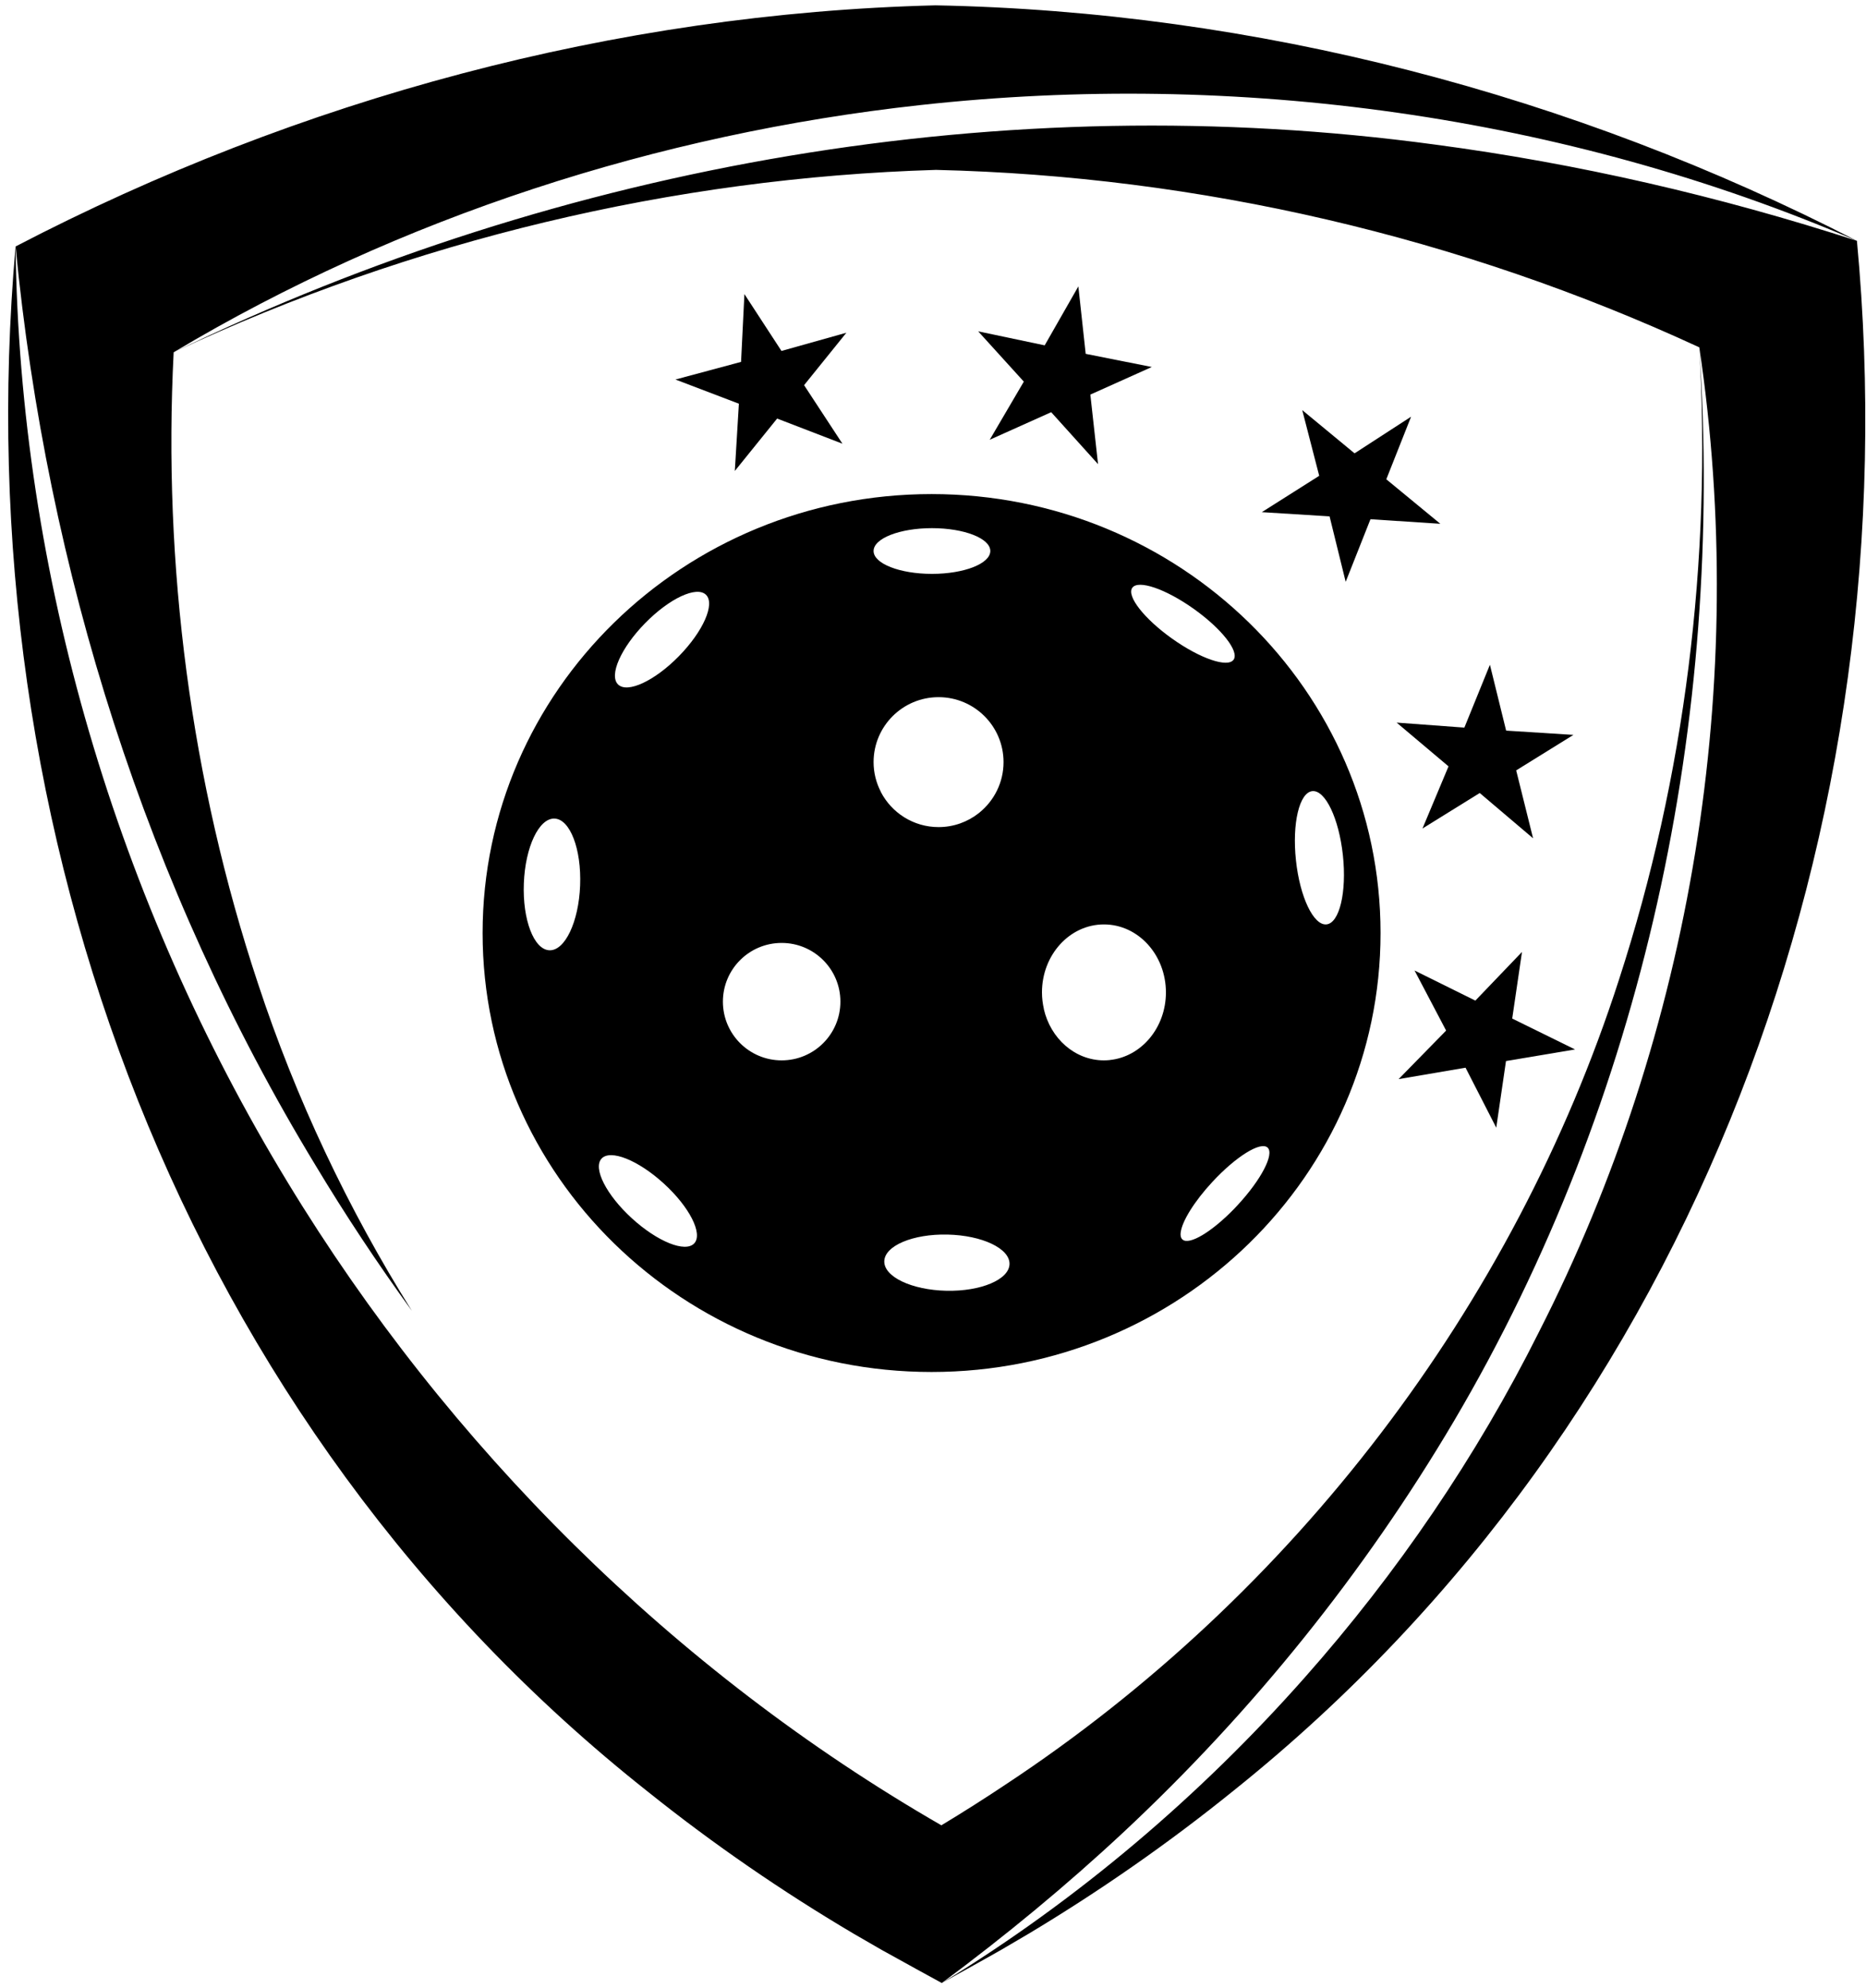
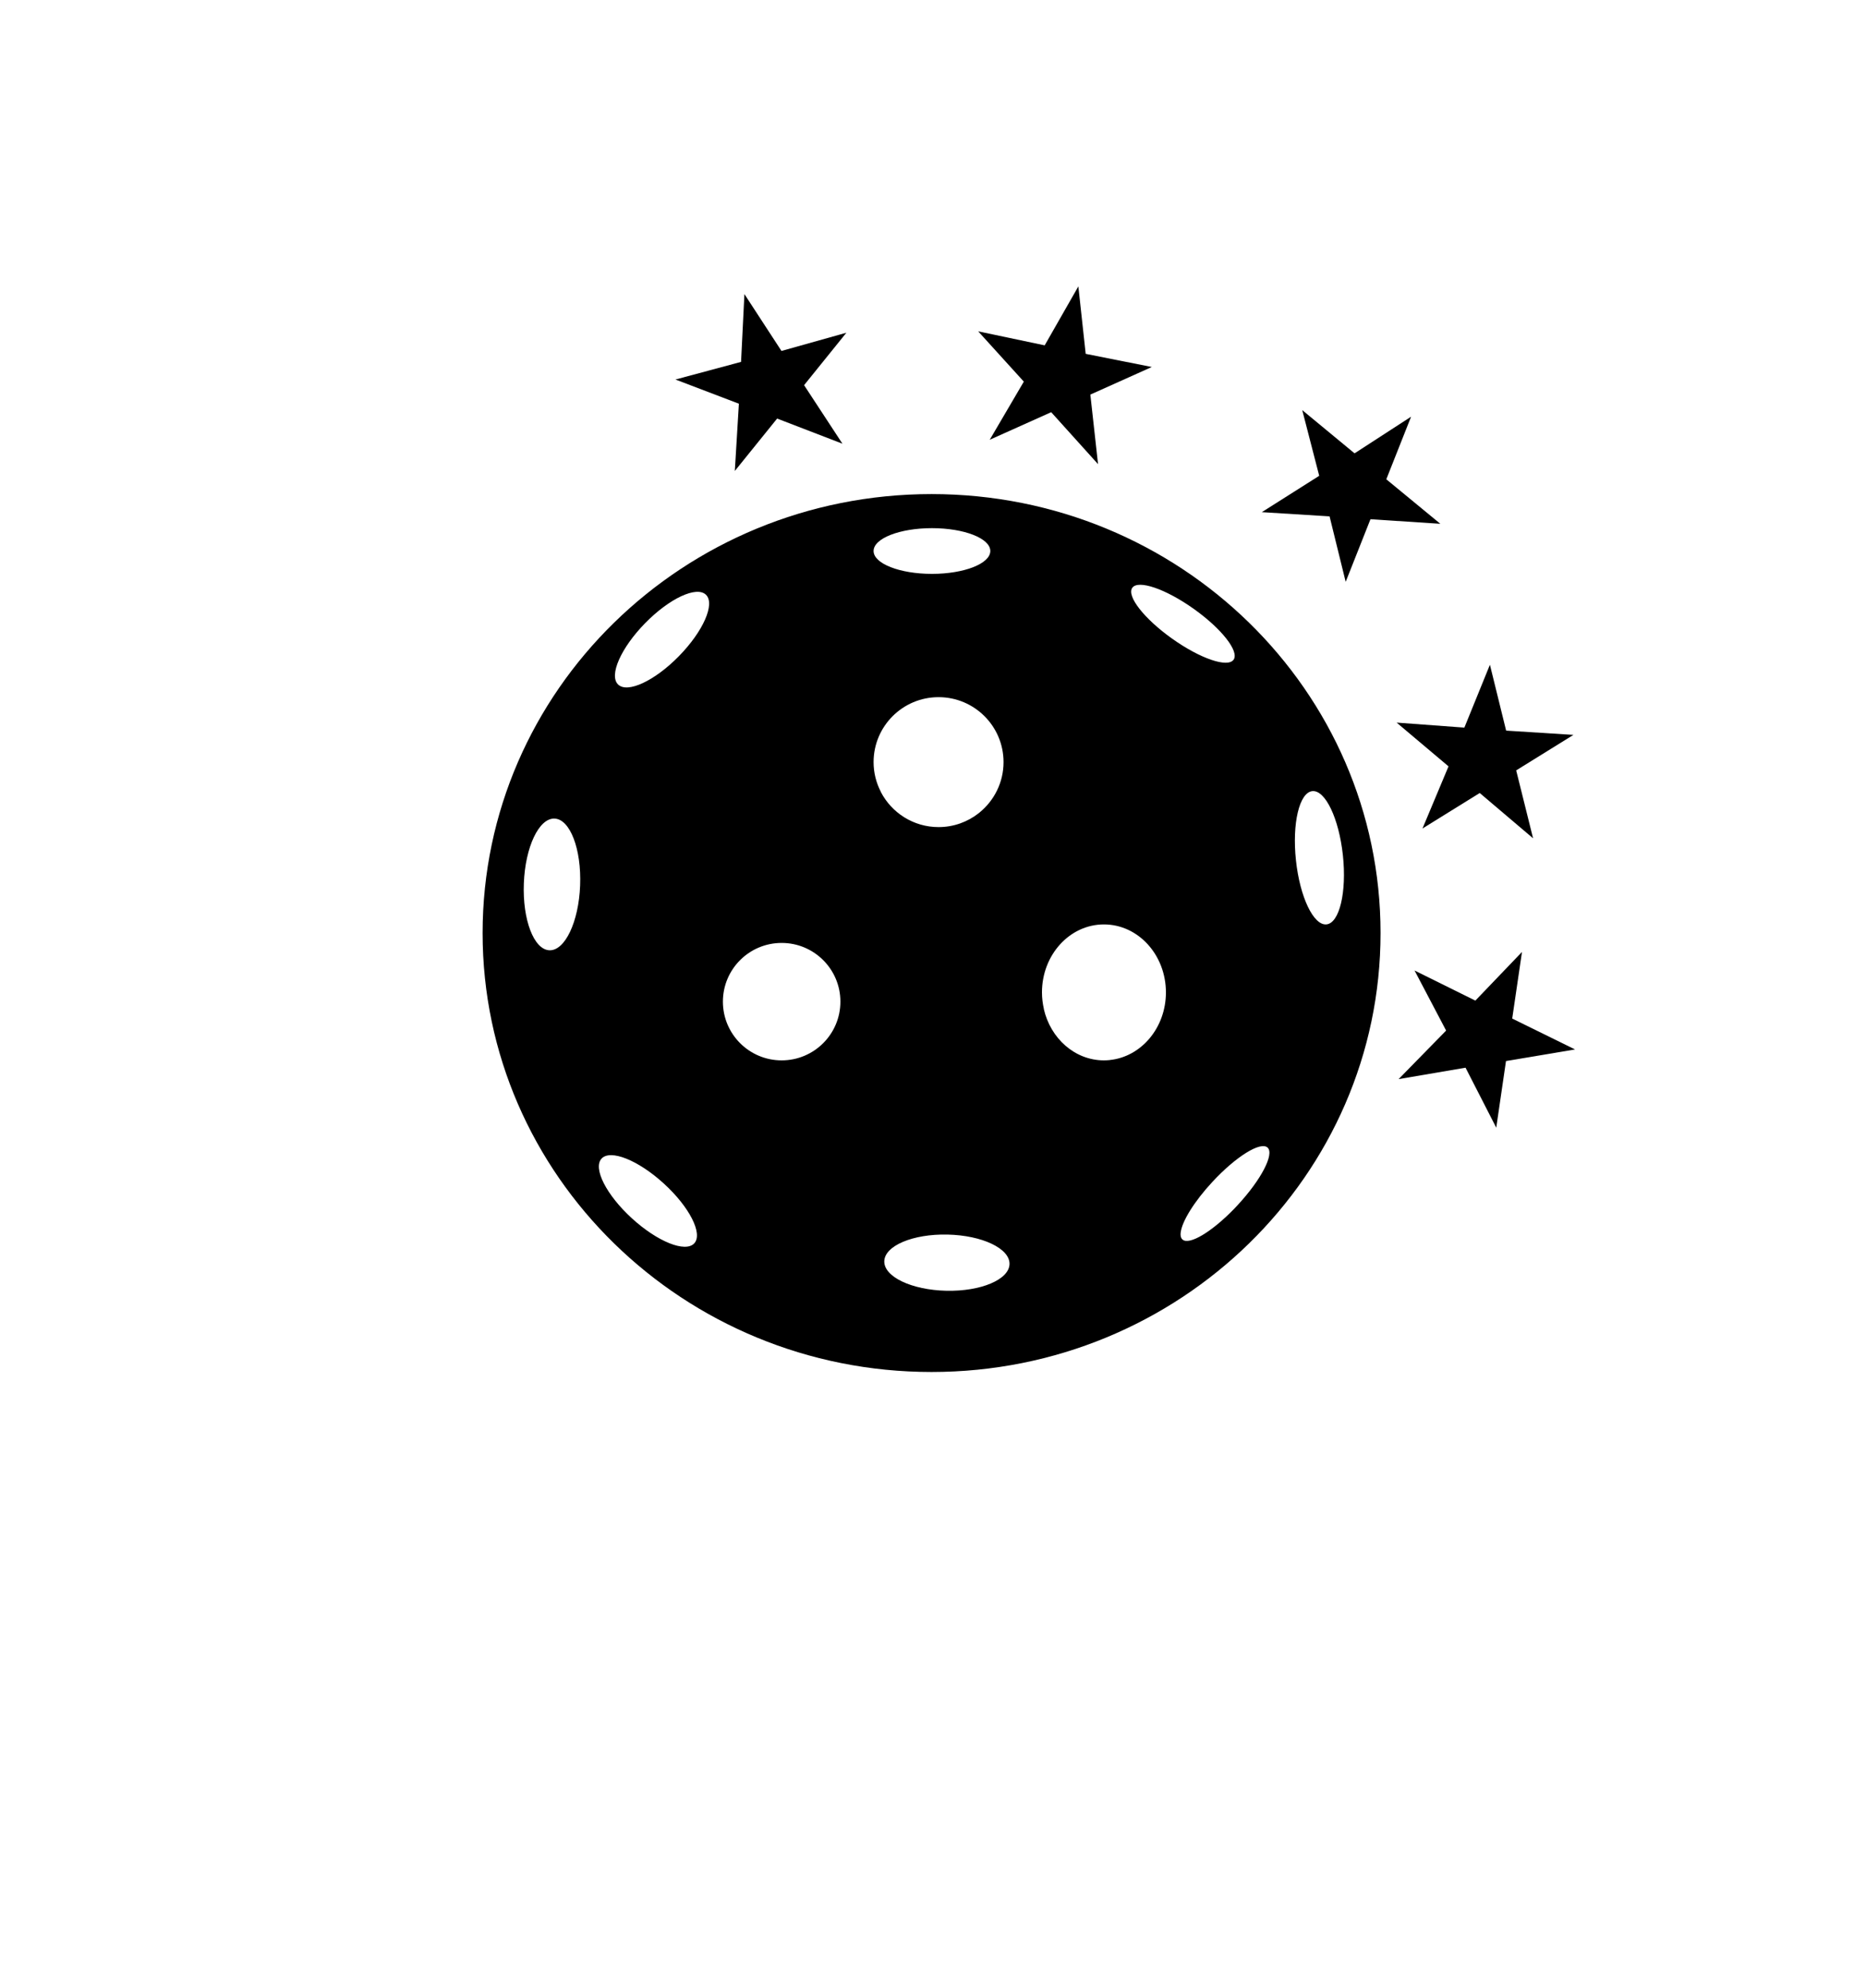
<svg xmlns="http://www.w3.org/2000/svg" width="152" height="162" fill="none" viewBox="0 0 152 162">
-   <path d="M76.195 0.435C50.127 1.093 24.371 8.053 1.268 20.081C3.821 46.495 11.938 72.284 25.711 94.96C28.15 99.019 30.77 102.969 33.551 106.799C28.333 98.46 24.098 89.508 21.019 80.145C15.543 63.653 13.259 46.047 14.146 28.702C32.566 17.699 53.618 10.901 74.964 8.561C100.747 5.725 127.422 9.378 151.261 19.621C128.098 7.692 102.267 0.934 76.195 0.435ZM151.261 19.621C140.017 15.977 128.521 13.319 116.884 11.778C81.891 7.041 45.9 13.325 14.146 28.702C33.551 19.585 54.81 14.487 76.24 13.842C97.671 14.343 118.963 19.303 138.422 28.3C142.475 55.507 137.846 84.038 125.346 108.547C120.284 118.677 113.784 128.208 106.28 136.676C97.725 146.352 87.758 154.808 76.754 161.543C77.127 161.336 80.17 159.654 81.578 158.849L83.834 157.524C89.653 154.03 95.24 150.137 100.518 145.865C138.284 115.607 155.719 67.249 151.261 19.621ZM131.889 79.787C123.288 106.487 105.346 129.917 81.945 145.373C80.269 146.493 78.445 147.653 76.682 148.716C54.885 136.154 36.483 117.824 23.437 96.339C9.55 73.506 1.598 46.798 1.268 20.081C-2.932 67.724 14.873 116.024 52.822 146.016C58.12 150.257 63.726 154.114 69.572 157.569L71.84 158.879C73.354 159.729 76.715 161.564 76.715 161.564C76.718 161.564 76.718 161.561 76.724 161.561C81.894 157.722 86.853 153.637 91.531 149.266C102.032 139.452 111.137 128.139 118.443 115.769C133.898 89.556 140.465 58.577 138.422 28.3C139.423 45.636 137.254 63.26 131.889 79.787Z" />
  <path d="M119.284 59.282L113.766 58.874L117.993 62.439L115.872 67.502L120.535 64.61L124.881 68.3L123.505 62.767L128.168 59.874L122.686 59.527L121.365 54.16L119.284 59.282Z" />
  <path d="M117.798 83.965L113.928 87.92L119.38 86.99L121.881 91.876L122.675 86.448L128.299 85.503L123.181 82.987L123.978 77.559L120.179 81.524L115.226 79.072L117.798 83.965Z" />
  <path d="M107.46 38.766L102.784 41.728L108.304 42.071L109.616 47.404L111.635 42.304L117.326 42.676L112.925 39.05L114.944 33.95L110.339 36.936L106.078 33.414L107.46 38.766Z" />
  <path d="M85.098 28.137L79.681 26.997L83.398 31.093L80.621 35.83L85.627 33.583L89.444 37.817L88.817 32.149L93.823 29.901L88.438 28.83L87.84 23.334L85.098 28.137Z" />
  <path d="M60.365 29.485L55.021 30.921L60.188 32.892L59.857 38.371L63.303 34.102L68.623 36.151L65.499 31.381L68.944 27.109L63.657 28.593L60.638 23.961L60.365 29.485Z" />
  <path d="M75.883 40.255C55.684 40.255 39.312 56.269 39.312 76.02C39.312 95.771 55.684 111.782 75.883 111.782C96.081 111.782 112.456 95.771 112.456 76.02C112.456 56.269 96.081 40.255 75.883 40.255ZM75.916 43.031C78.538 43.031 80.668 43.863 80.668 44.893C80.668 45.92 78.538 46.756 75.916 46.756C73.29 46.756 71.16 45.92 71.16 44.893C71.16 43.863 73.29 43.031 75.916 43.031ZM47.255 72.148C47.141 75.11 46.02 77.471 44.753 77.423C43.488 77.372 42.554 74.93 42.671 71.968C42.785 69.006 43.906 66.642 45.173 66.693C46.438 66.741 47.372 69.183 47.255 72.148ZM56.555 101.298C55.837 102.082 53.566 101.175 51.479 99.268C49.394 97.363 48.282 95.182 49 94.398C49.718 93.614 51.989 94.522 54.074 96.429C56.162 98.334 57.27 100.514 56.555 101.298ZM55.303 53.46C53.326 55.479 51.106 56.512 50.346 55.767C49.589 55.025 50.577 52.785 52.554 50.769C54.531 48.75 56.748 47.717 57.508 48.459C58.267 49.201 57.279 51.442 55.303 53.46ZM63.672 86.393C61.028 86.393 58.886 84.251 58.886 81.608C58.886 78.967 61.028 76.825 63.672 76.825C66.315 76.825 68.457 78.967 68.457 81.608C68.457 84.251 66.315 86.393 63.672 86.393ZM71.746 64.503C71.374 63.779 71.16 62.962 71.16 62.094C71.16 59.171 73.531 56.801 76.453 56.801C79.376 56.801 81.746 59.171 81.746 62.094C81.746 63.755 80.977 65.236 79.782 66.206V66.209L79.728 66.251C78.827 66.963 77.688 67.387 76.453 67.387C74.405 67.387 72.626 66.221 71.746 64.515L71.752 64.506C71.752 64.503 71.749 64.503 71.746 64.503ZM77.081 105.164C74.264 105.101 72.002 104.026 72.032 102.761C72.059 101.497 74.366 100.523 77.183 100.586C80.001 100.647 82.263 101.722 82.233 102.987C82.206 104.251 79.899 105.228 77.081 105.164ZM90.392 86.366V86.369C90.236 86.384 90.082 86.393 89.923 86.393C87.559 86.393 85.57 84.608 85.024 82.196L85.156 82.166L85.03 82.196C84.934 81.767 84.876 81.319 84.876 80.856C84.876 77.798 87.135 75.317 89.923 75.317C92.714 75.317 94.973 77.798 94.973 80.856C94.973 83.74 92.96 86.107 90.392 86.366ZM92.233 47.891C92.711 47.215 94.949 47.978 97.226 49.597C99.506 51.216 100.963 53.073 100.485 53.749C100.004 54.425 97.769 53.662 95.49 52.042C93.213 50.426 91.753 48.567 92.233 47.891ZM100.81 98.192C100.728 98.282 100.647 98.367 100.566 98.451C100.566 98.448 100.566 98.448 100.566 98.445C100.566 98.448 100.566 98.451 100.566 98.454L100.536 98.484C98.704 100.376 96.853 101.485 96.316 100.983C96.192 100.872 96.147 100.686 96.171 100.442L96.177 100.421C96.273 99.532 97.265 97.904 98.761 96.291C100.677 94.224 102.69 92.974 103.255 93.5C103.822 94.026 102.726 96.126 100.81 98.192ZM108.055 75.314C107.001 75.425 105.883 73.088 105.565 70.09C105.243 67.092 105.841 64.572 106.896 64.458C107.953 64.347 109.067 66.684 109.389 69.682C109.71 72.68 109.112 75.2 108.055 75.314Z" />
  <style>
        path { fill: #000; }
        @media (prefers-color-scheme: dark) {
            path { fill: #FFF; }
        }
    </style>
</svg>